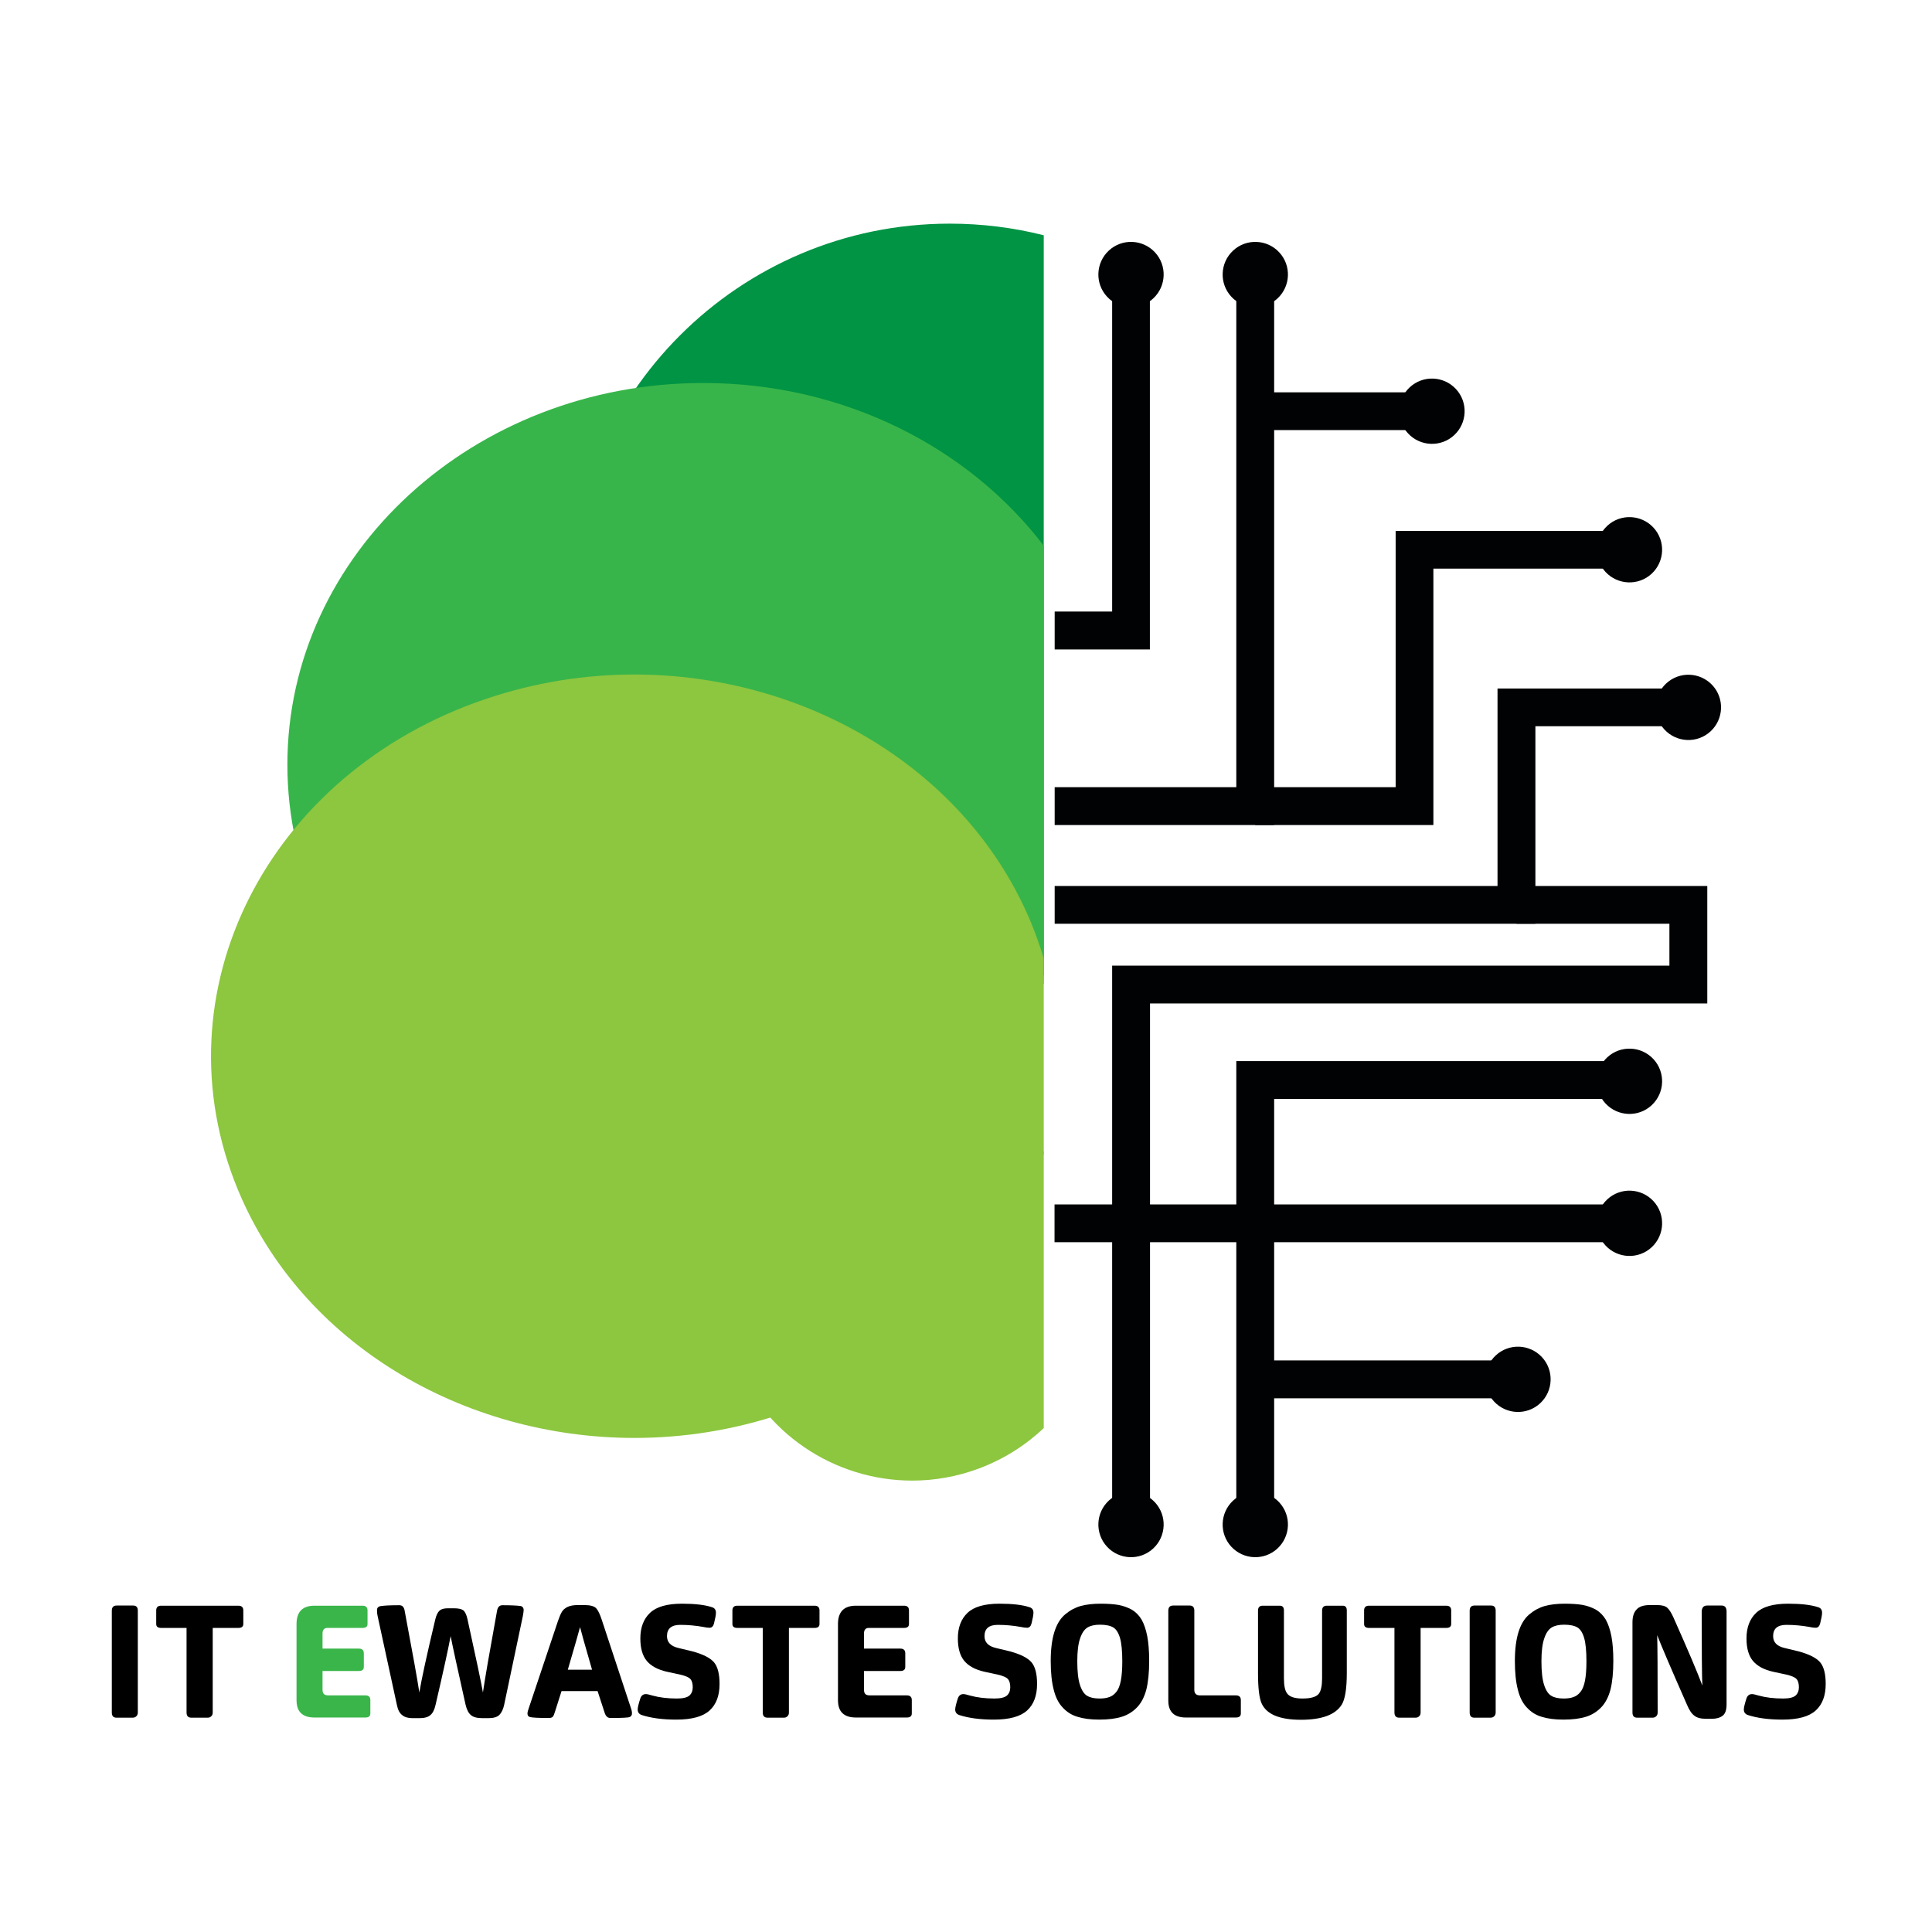
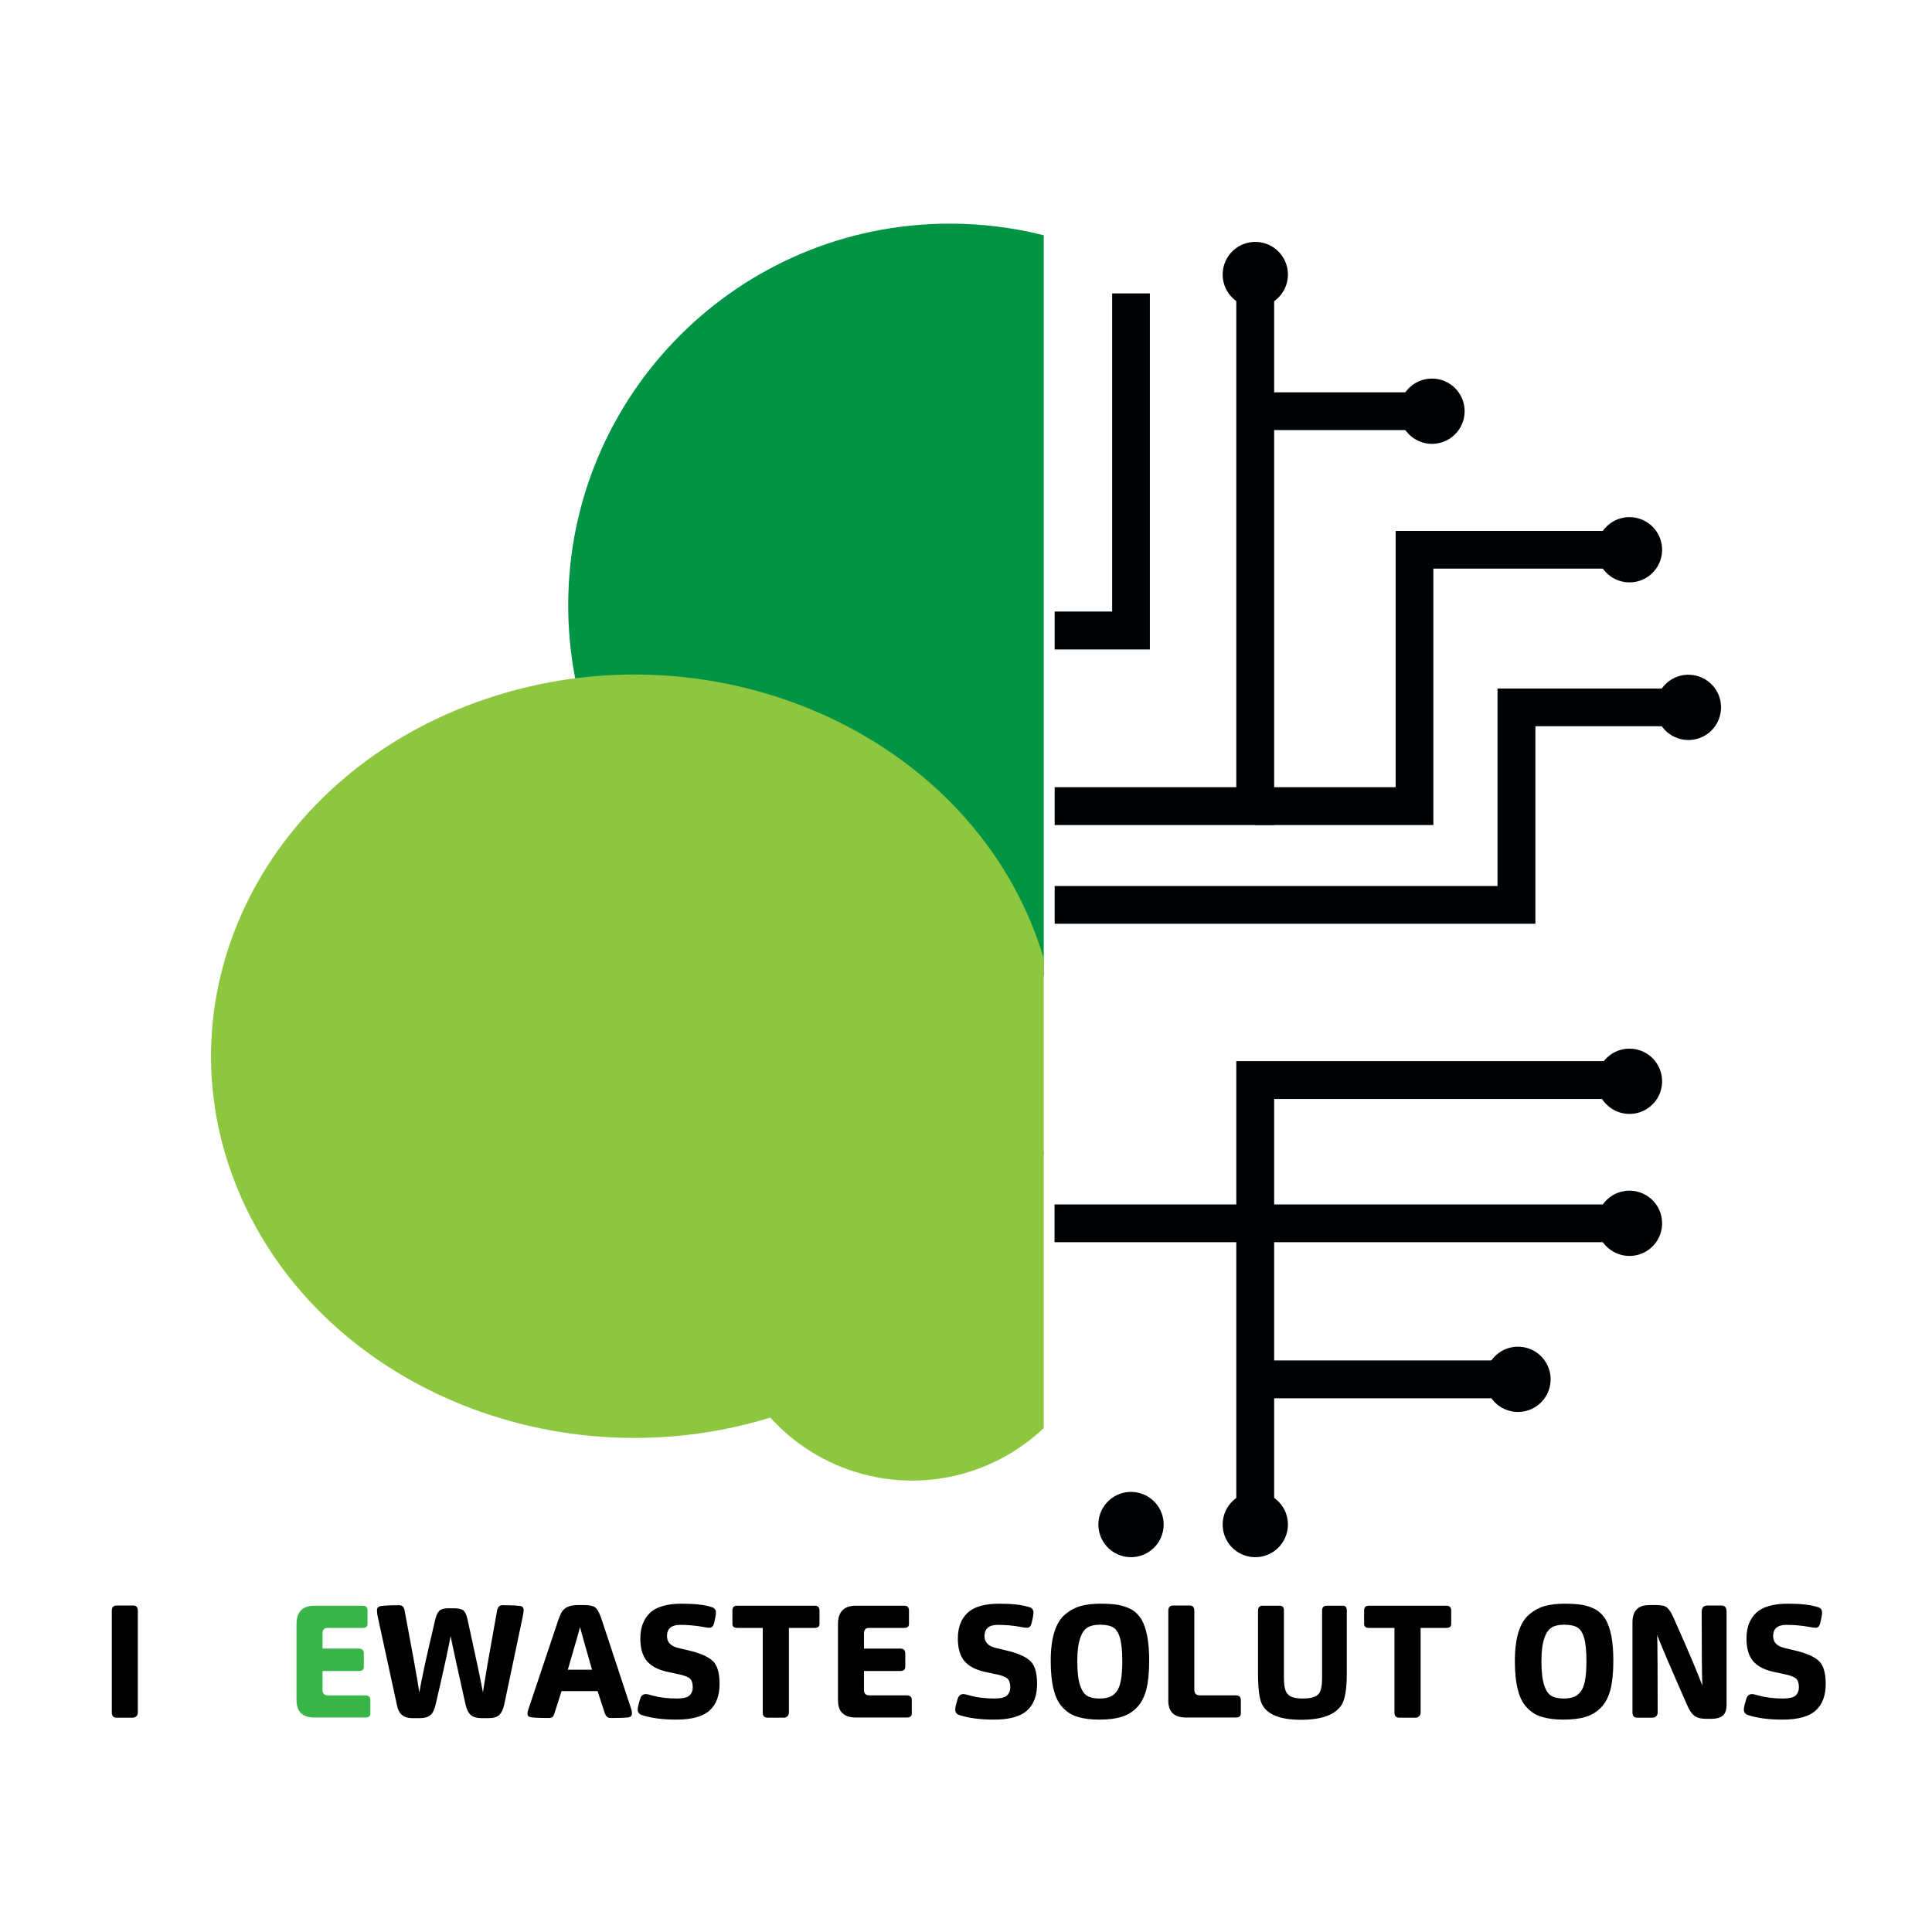
<svg xmlns="http://www.w3.org/2000/svg" width="500" zoomAndPan="magnify" viewBox="0 0 375 375" height="500" preserveAspectRatio="xMidYMid meet" version="1.0">
  <defs>
    <g />
    <clipPath id="8c6943a7b8">
      <path d="M 110 43 L 202.625 43 L 202.625 191.738 L 110 191.738 Z M 110 43 " clip-rule="nonzero" />
    </clipPath>
    <clipPath id="b2d43d56fa">
      <path d="M 184.34 43.41 C 143.445 43.41 110.289 76.566 110.289 117.488 C 110.289 158.41 143.445 191.539 184.34 191.539 C 190.629 191.539 196.738 190.762 202.59 189.289 L 202.59 45.664 C 196.738 44.188 190.629 43.41 184.34 43.41 Z M 184.34 43.41 " clip-rule="nonzero" />
    </clipPath>
    <clipPath id="8b846e4345">
-       <path d="M 55 74 L 202.625 74 L 202.625 222.883 L 55 222.883 Z M 55 74 " clip-rule="nonzero" />
-     </clipPath>
+       </clipPath>
    <clipPath id="582630fbad">
      <path d="M 136.484 74.34 C 91.914 74.34 55.781 107.496 55.781 148.418 C 55.781 189.34 91.914 222.469 136.484 222.469 C 163.816 222.469 187.992 209.992 202.59 190.891 L 202.59 105.918 C 187.992 86.816 163.816 74.34 136.484 74.34 Z M 136.484 74.34 " clip-rule="nonzero" />
    </clipPath>
    <clipPath id="ae1e795c05">
      <path d="M 40.242 130.57 L 202.625 130.57 L 202.625 279.605 L 40.242 279.605 Z M 40.242 130.57 " clip-rule="nonzero" />
    </clipPath>
    <clipPath id="aeee02d725">
      <path d="M 123.129 130.922 C 113.551 130.922 103.82 132.449 94.32 135.656 C 51.82 149.996 30.285 192.68 46.203 230.984 C 58.551 260.75 89.867 279.102 123.152 279.102 C 132.73 279.102 142.461 277.574 151.961 274.363 C 177.871 265.641 195.988 246.359 202.59 223.973 L 202.59 186.051 C 201.891 183.695 201.062 181.367 200.105 179.039 C 187.73 149.297 156.414 130.922 123.129 130.922 Z M 123.129 130.922 " clip-rule="nonzero" />
    </clipPath>
    <clipPath id="b35e4292b1">
      <path d="M 139.23 213 L 202.625 213 L 202.625 287.391 L 139.23 287.391 Z M 139.23 213 " clip-rule="nonzero" />
    </clipPath>
    <clipPath id="031a9384db">
      <path d="M 177.043 213.309 C 172.719 213.309 168.344 214.059 164.047 215.664 C 144.895 222.832 135.188 244.184 142.359 263.34 C 147.922 278.223 162.055 287.383 177.043 287.383 C 181.363 287.383 185.738 286.633 190.035 285.027 C 194.848 283.219 199.07 280.523 202.59 277.188 L 202.59 223.504 C 195.73 216.98 186.566 213.309 177.043 213.309 Z M 177.043 213.309 " clip-rule="nonzero" />
    </clipPath>
    <clipPath id="58386c4425">
      <path d="M 215.867 56.949 L 223.191 56.949 L 223.191 118.703 L 215.867 118.703 Z M 204.711 118.703 L 223.191 118.703 L 223.191 126.055 L 204.711 126.055 Z M 204.711 118.703 " clip-rule="nonzero" />
    </clipPath>
    <clipPath id="de3871cd18">
      <path d="M 239.965 56.949 L 247.312 56.949 L 247.312 152.793 L 239.965 152.793 Z M 204.711 152.793 L 247.312 152.793 L 247.312 160.145 L 204.711 160.145 Z M 204.711 152.793 " clip-rule="nonzero" />
    </clipPath>
    <clipPath id="eaeed6189b">
      <path d="M 243.641 76.152 L 274.543 76.152 L 274.543 83.477 L 243.641 83.477 Z M 243.641 76.152 " clip-rule="nonzero" />
    </clipPath>
    <clipPath id="7135c19218">
      <path d="M 243 103 L 312.734 103 L 312.734 160.598 L 243 160.598 Z M 243 103 " clip-rule="nonzero" />
    </clipPath>
    <clipPath id="0a51d469a7">
      <path d="M 312.254 110.371 L 274.543 110.371 L 274.543 106.695 L 278.219 106.695 L 278.219 160.145 L 243.641 160.145 L 243.641 152.793 L 274.543 152.793 L 274.543 156.469 L 270.895 156.469 L 270.895 103.047 L 312.281 103.047 Z M 312.254 110.371 " clip-rule="nonzero" />
    </clipPath>
    <clipPath id="66ff03481b">
      <path d="M 290.668 133.641 L 324.004 133.641 L 324.004 140.965 L 290.668 140.965 Z M 290.668 140.965 L 298.02 140.965 L 298.02 171.973 L 290.668 171.973 Z M 204.711 171.973 L 298.02 171.973 L 298.02 179.297 L 204.711 179.297 Z M 204.711 171.973 " clip-rule="nonzero" />
    </clipPath>
    <clipPath id="fcfbbd7434">
-       <path d="M 294.344 171.973 L 331.383 171.973 L 331.383 179.297 L 294.344 179.297 Z M 324.031 179.297 L 331.383 179.297 L 331.383 187.426 L 324.031 187.426 Z M 215.867 187.426 L 331.383 187.426 L 331.383 194.773 L 215.867 194.773 Z M 215.867 194.773 L 223.219 194.773 L 223.219 293.078 L 215.867 293.078 Z M 215.867 194.773 " clip-rule="nonzero" />
-     </clipPath>
+       </clipPath>
    <clipPath id="f63e7e45fc">
      <path d="M 239.965 205.957 L 312.254 205.957 L 312.254 213.309 L 239.965 213.309 Z M 239.965 213.309 L 247.312 213.309 L 247.312 293.078 L 239.965 293.078 Z M 239.965 213.309 " clip-rule="nonzero" />
    </clipPath>
    <clipPath id="9fd06a6e8b">
      <path d="M 204.684 233.781 L 312.254 233.781 L 312.254 241.105 L 204.684 241.105 Z M 204.684 233.781 " clip-rule="nonzero" />
    </clipPath>
    <clipPath id="23b18270ac">
      <path d="M 243.641 264.062 L 290.617 264.062 L 290.617 271.414 L 243.641 271.414 Z M 243.641 264.062 " clip-rule="nonzero" />
    </clipPath>
    <clipPath id="674889de75">
-       <path d="M 213 46.039 L 225.98 46.039 L 225.98 60 L 213 60 Z M 213 46.039 " clip-rule="nonzero" />
-     </clipPath>
+       </clipPath>
    <clipPath id="cdf51f7c8c">
      <path d="M 223.84 57.93 C 221.277 60.312 217.266 60.156 214.883 57.594 C 212.5 55.031 212.656 51.02 215.219 48.641 C 217.781 46.258 221.793 46.414 224.176 48.977 C 226.555 51.539 226.402 55.551 223.84 57.93 " clip-rule="nonzero" />
    </clipPath>
    <clipPath id="97661bc592">
      <path d="M 237.102 46.039 L 250 46.039 L 250 60 L 237.102 60 Z M 237.102 46.039 " clip-rule="nonzero" />
    </clipPath>
    <clipPath id="06811f9ba4">
      <path d="M 247.961 57.93 C 245.398 60.312 241.387 60.156 239.004 57.594 C 236.625 55.031 236.781 51.02 239.344 48.641 C 241.906 46.258 245.918 46.414 248.297 48.977 C 250.68 51.539 250.523 55.551 247.961 57.93 " clip-rule="nonzero" />
    </clipPath>
    <clipPath id="2241b1042a">
      <path d="M 271.582 73 L 284.93 73 L 284.93 87 L 271.582 87 Z M 271.582 73 " clip-rule="nonzero" />
    </clipPath>
    <clipPath id="b9e35b728d">
      <path d="M 282.258 84.461 C 279.695 86.844 275.684 86.688 273.301 84.125 C 270.918 81.562 271.074 77.551 273.637 75.168 C 276.199 72.789 280.211 72.945 282.594 75.508 C 284.973 78.07 284.82 82.082 282.258 84.461 " clip-rule="nonzero" />
    </clipPath>
    <clipPath id="68a6f9b4d7">
      <path d="M 309.398 100 L 322.742 100 L 322.742 113.887 L 309.398 113.887 Z M 309.398 100 " clip-rule="nonzero" />
    </clipPath>
    <clipPath id="2cdf5b2f32">
      <path d="M 320.59 111.355 C 318.027 113.734 314.016 113.578 311.633 111.016 C 309.254 108.453 309.406 104.441 311.969 102.062 C 314.531 99.68 318.543 99.836 320.926 102.398 C 323.305 104.961 323.152 108.973 320.59 111.355 " clip-rule="nonzero" />
    </clipPath>
    <clipPath id="11d3afa4de">
      <path d="M 321 130.57 L 334.977 130.57 L 334.977 143.914 L 321 143.914 Z M 321 130.57 " clip-rule="nonzero" />
    </clipPath>
    <clipPath id="ac097a7b24">
      <path d="M 332.027 141.949 C 329.465 144.328 325.453 144.172 323.074 141.609 C 320.691 139.047 320.848 135.035 323.41 132.656 C 325.973 130.273 329.984 130.43 332.367 132.992 C 334.746 135.555 334.59 139.566 332.027 141.949 " clip-rule="nonzero" />
    </clipPath>
    <clipPath id="f18d03883f">
      <path d="M 309.398 231 L 322.742 231 L 322.742 244 L 309.398 244 Z M 309.398 231 " clip-rule="nonzero" />
    </clipPath>
    <clipPath id="aaee9a69e5">
      <path d="M 320.59 242.09 C 318.027 244.469 314.016 244.316 311.633 241.754 C 309.254 239.191 309.406 235.18 311.969 232.797 C 314.531 230.414 318.543 230.57 320.926 233.133 C 323.305 235.695 323.152 239.707 320.59 242.09 " clip-rule="nonzero" />
    </clipPath>
    <clipPath id="5a7f53ac16">
      <path d="M 309.398 203 L 322.742 203 L 322.742 217 L 309.398 217 Z M 309.398 203 " clip-rule="nonzero" />
    </clipPath>
    <clipPath id="da150744ff">
      <path d="M 320.59 214.523 C 318.027 216.906 314.016 216.75 311.633 214.188 C 309.254 211.625 309.406 207.613 311.969 205.23 C 314.531 202.852 318.543 203.004 320.926 205.566 C 323.305 208.129 323.152 212.141 320.59 214.523 " clip-rule="nonzero" />
    </clipPath>
    <clipPath id="c9a4f83fed">
      <path d="M 288.266 261 L 301 261 L 301 275 L 288.266 275 Z M 288.266 261 " clip-rule="nonzero" />
    </clipPath>
    <clipPath id="7e65543386">
      <path d="M 298.949 272.371 C 296.387 274.754 292.375 274.598 289.996 272.035 C 287.613 269.473 287.77 265.461 290.332 263.078 C 292.895 260.699 296.906 260.855 299.289 263.418 C 301.668 265.98 301.512 269.992 298.949 272.371 " clip-rule="nonzero" />
    </clipPath>
    <clipPath id="dd8633670a">
      <path d="M 237.102 289 L 250 289 L 250 302.961 L 237.102 302.961 Z M 237.102 289 " clip-rule="nonzero" />
    </clipPath>
    <clipPath id="05a0bd3f76">
      <path d="M 247.961 300.559 C 245.398 302.941 241.387 302.785 239.004 300.223 C 236.625 297.66 236.781 293.648 239.344 291.266 C 241.906 288.887 245.918 289.039 248.297 291.602 C 250.68 294.164 250.523 298.176 247.961 300.559 " clip-rule="nonzero" />
    </clipPath>
    <clipPath id="9e64fd3d2d">
      <path d="M 213 289 L 225.98 289 L 225.98 302.961 L 213 302.961 Z M 213 289 " clip-rule="nonzero" />
    </clipPath>
    <clipPath id="141537b14a">
      <path d="M 223.84 300.559 C 221.277 302.941 217.266 302.785 214.883 300.223 C 212.5 297.66 212.656 293.648 215.219 291.266 C 217.781 288.887 221.793 289.039 224.176 291.602 C 226.555 294.164 226.402 298.176 223.84 300.559 " clip-rule="nonzero" />
    </clipPath>
  </defs>
  <g clip-path="url(#8c6943a7b8)">
    <g clip-path="url(#b2d43d56fa)">
      <path fill="#009444" d="M 28.008 30.469 L 347.211 30.469 L 347.211 315.195 L 28.008 315.195 Z M 28.008 30.469 " fill-opacity="1" fill-rule="nonzero" />
    </g>
  </g>
  <g clip-path="url(#8b846e4345)">
    <g clip-path="url(#582630fbad)">
      <path fill="#38b54a" d="M 28.008 30.469 L 347.211 30.469 L 347.211 315.195 L 28.008 315.195 Z M 28.008 30.469 " fill-opacity="1" fill-rule="nonzero" />
    </g>
  </g>
  <g clip-path="url(#ae1e795c05)">
    <g clip-path="url(#aeee02d725)">
      <path fill="#8dc63f" d="M 28.008 30.469 L 347.211 30.469 L 347.211 315.195 L 28.008 315.195 Z M 28.008 30.469 " fill-opacity="1" fill-rule="nonzero" />
    </g>
  </g>
  <g clip-path="url(#b35e4292b1)">
    <g clip-path="url(#031a9384db)">
      <path fill="#8dc63f" d="M 28.008 30.469 L 347.211 30.469 L 347.211 315.195 L 28.008 315.195 Z M 28.008 30.469 " fill-opacity="1" fill-rule="nonzero" />
    </g>
  </g>
  <g clip-path="url(#58386c4425)">
    <path fill="#010203" d="M 28.008 30.469 L 347.211 30.469 L 347.211 315.195 L 28.008 315.195 Z M 28.008 30.469 " fill-opacity="1" fill-rule="nonzero" />
  </g>
  <g clip-path="url(#de3871cd18)">
    <path fill="#010203" d="M 28.008 30.469 L 347.211 30.469 L 347.211 315.195 L 28.008 315.195 Z M 28.008 30.469 " fill-opacity="1" fill-rule="nonzero" />
  </g>
  <g clip-path="url(#eaeed6189b)">
    <path fill="#010203" d="M 28.008 30.469 L 347.211 30.469 L 347.211 315.195 L 28.008 315.195 Z M 28.008 30.469 " fill-opacity="1" fill-rule="nonzero" />
  </g>
  <g clip-path="url(#7135c19218)">
    <g clip-path="url(#0a51d469a7)">
      <path fill="#010203" d="M 28.008 30.469 L 347.211 30.469 L 347.211 315.195 L 28.008 315.195 Z M 28.008 30.469 " fill-opacity="1" fill-rule="nonzero" />
    </g>
  </g>
  <g clip-path="url(#66ff03481b)">
    <path fill="#010203" d="M 28.008 30.469 L 347.211 30.469 L 347.211 315.195 L 28.008 315.195 Z M 28.008 30.469 " fill-opacity="1" fill-rule="nonzero" />
  </g>
  <g clip-path="url(#fcfbbd7434)">
    <path fill="#010203" d="M 28.008 30.469 L 347.211 30.469 L 347.211 315.195 L 28.008 315.195 Z M 28.008 30.469 " fill-opacity="1" fill-rule="nonzero" />
  </g>
  <g clip-path="url(#f63e7e45fc)">
    <path fill="#010203" d="M 28.008 30.469 L 347.211 30.469 L 347.211 315.195 L 28.008 315.195 Z M 28.008 30.469 " fill-opacity="1" fill-rule="nonzero" />
  </g>
  <g clip-path="url(#9fd06a6e8b)">
    <path fill="#010203" d="M 28.008 30.469 L 347.211 30.469 L 347.211 315.195 L 28.008 315.195 Z M 28.008 30.469 " fill-opacity="1" fill-rule="nonzero" />
  </g>
  <g clip-path="url(#23b18270ac)">
    <path fill="#010203" d="M 28.008 30.469 L 347.211 30.469 L 347.211 315.195 L 28.008 315.195 Z M 28.008 30.469 " fill-opacity="1" fill-rule="nonzero" />
  </g>
  <g clip-path="url(#674889de75)">
    <g clip-path="url(#cdf51f7c8c)">
      <path fill="#010203" d="M 28.008 30.469 L 347.211 30.469 L 347.211 315.195 L 28.008 315.195 Z M 28.008 30.469 " fill-opacity="1" fill-rule="nonzero" />
    </g>
  </g>
  <g clip-path="url(#97661bc592)">
    <g clip-path="url(#06811f9ba4)">
      <path fill="#010203" d="M 28.008 30.469 L 347.211 30.469 L 347.211 315.195 L 28.008 315.195 Z M 28.008 30.469 " fill-opacity="1" fill-rule="nonzero" />
    </g>
  </g>
  <g clip-path="url(#2241b1042a)">
    <g clip-path="url(#b9e35b728d)">
      <path fill="#010203" d="M 28.008 30.469 L 347.211 30.469 L 347.211 315.195 L 28.008 315.195 Z M 28.008 30.469 " fill-opacity="1" fill-rule="nonzero" />
    </g>
  </g>
  <g clip-path="url(#68a6f9b4d7)">
    <g clip-path="url(#2cdf5b2f32)">
      <path fill="#010203" d="M 28.008 30.469 L 347.211 30.469 L 347.211 315.195 L 28.008 315.195 Z M 28.008 30.469 " fill-opacity="1" fill-rule="nonzero" />
    </g>
  </g>
  <g clip-path="url(#11d3afa4de)">
    <g clip-path="url(#ac097a7b24)">
      <path fill="#010203" d="M 28.008 30.469 L 347.211 30.469 L 347.211 315.195 L 28.008 315.195 Z M 28.008 30.469 " fill-opacity="1" fill-rule="nonzero" />
    </g>
  </g>
  <g clip-path="url(#f18d03883f)">
    <g clip-path="url(#aaee9a69e5)">
      <path fill="#010203" d="M 28.008 30.469 L 347.211 30.469 L 347.211 315.195 L 28.008 315.195 Z M 28.008 30.469 " fill-opacity="1" fill-rule="nonzero" />
    </g>
  </g>
  <g clip-path="url(#5a7f53ac16)">
    <g clip-path="url(#da150744ff)">
      <path fill="#010203" d="M 28.008 30.469 L 347.211 30.469 L 347.211 315.195 L 28.008 315.195 Z M 28.008 30.469 " fill-opacity="1" fill-rule="nonzero" />
    </g>
  </g>
  <g clip-path="url(#c9a4f83fed)">
    <g clip-path="url(#7e65543386)">
      <path fill="#010203" d="M 28.008 30.469 L 347.211 30.469 L 347.211 315.195 L 28.008 315.195 Z M 28.008 30.469 " fill-opacity="1" fill-rule="nonzero" />
    </g>
  </g>
  <g clip-path="url(#dd8633670a)">
    <g clip-path="url(#05a0bd3f76)">
      <path fill="#010203" d="M 28.008 30.469 L 347.211 30.469 L 347.211 315.195 L 28.008 315.195 Z M 28.008 30.469 " fill-opacity="1" fill-rule="nonzero" />
    </g>
  </g>
  <g clip-path="url(#9e64fd3d2d)">
    <g clip-path="url(#141537b14a)">
      <path fill="#010203" d="M 28.008 30.469 L 347.211 30.469 L 347.211 315.195 L 28.008 315.195 Z M 28.008 30.469 " fill-opacity="1" fill-rule="nonzero" />
    </g>
  </g>
  <g fill="#000000" fill-opacity="1">
    <g transform="translate(19.312, 333.369)">
      <g>
        <path d="M 7.438 -0.984 C 7.438 -0.672 7.344 -0.426 7.156 -0.25 C 6.977 -0.062 6.742 0.031 6.453 0.031 L 3.281 0.031 C 2.688 0.031 2.391 -0.305 2.391 -0.984 L 2.391 -20.719 C 2.391 -21.395 2.695 -21.734 3.312 -21.734 L 6.547 -21.734 C 7.141 -21.734 7.438 -21.406 7.438 -20.75 Z M 7.438 -0.984 " />
      </g>
    </g>
  </g>
  <g fill="#000000" fill-opacity="1">
    <g transform="translate(29.148, 333.369)">
      <g>
-         <path d="M 12.141 -0.984 C 12.141 -0.648 12.047 -0.406 11.859 -0.25 C 11.68 -0.062 11.457 0.031 11.188 0.031 L 7.984 0.031 C 7.367 0.031 7.062 -0.305 7.062 -0.984 L 7.062 -17.391 L 2.125 -17.391 C 1.488 -17.391 1.172 -17.645 1.172 -18.156 L 1.172 -20.781 C 1.172 -21.395 1.488 -21.703 2.125 -21.703 L 17.125 -21.703 C 17.758 -21.703 18.078 -21.395 18.078 -20.781 L 18.078 -18.156 C 18.078 -17.645 17.758 -17.391 17.125 -17.391 L 12.141 -17.391 Z M 12.141 -0.984 " />
-       </g>
+         </g>
    </g>
  </g>
  <g fill="#000000" fill-opacity="1">
    <g transform="translate(48.42, 333.369)">
      <g />
    </g>
  </g>
  <g fill="#3ab54a" fill-opacity="1">
    <g transform="translate(55.165, 333.369)">
      <g>
        <path d="M 15.766 0 L 5.875 0 C 4.727 0 3.863 -0.273 3.281 -0.828 C 2.688 -1.359 2.391 -2.227 2.391 -3.438 L 2.391 -18.141 C 2.391 -20.516 3.551 -21.703 5.875 -21.703 L 15.219 -21.703 C 15.852 -21.703 16.172 -21.395 16.172 -20.781 L 16.172 -18.156 C 16.172 -17.645 15.852 -17.391 15.219 -17.391 L 8.391 -17.391 C 7.754 -17.391 7.438 -17.023 7.438 -16.297 L 7.438 -13.375 L 14.5 -13.375 C 15.133 -13.375 15.453 -13.066 15.453 -12.453 L 15.453 -9.828 C 15.453 -9.297 15.133 -9.031 14.5 -9.031 L 7.438 -9.031 L 7.438 -5.438 C 7.438 -5.031 7.52 -4.742 7.688 -4.578 C 7.844 -4.391 8.141 -4.297 8.578 -4.297 L 15.766 -4.297 C 16.398 -4.297 16.719 -3.988 16.719 -3.375 L 16.719 -0.797 C 16.719 -0.266 16.398 0 15.766 0 Z M 15.766 0 " />
      </g>
    </g>
  </g>
  <g fill="#000000" fill-opacity="1">
    <g transform="translate(72.627, 333.369)">
      <g>
        <path d="M 14.844 -15.797 C 14.352 -13.191 13.379 -8.754 11.922 -2.484 C 11.703 -1.504 11.363 -0.832 10.906 -0.469 C 10.457 -0.07 9.754 0.125 8.797 0.125 L 7.438 0.125 C 6.57 0.125 5.906 -0.07 5.438 -0.469 C 4.945 -0.832 4.609 -1.473 4.422 -2.391 L 0.672 -19.672 C 0.586 -20.016 0.547 -20.406 0.547 -20.844 C 0.547 -21.312 0.816 -21.578 1.359 -21.641 C 2.066 -21.742 3.242 -21.797 4.891 -21.797 C 5.441 -21.797 5.781 -21.457 5.906 -20.781 C 7.457 -12.562 8.41 -7.254 8.766 -4.859 C 9.191 -7.441 10.223 -12.164 11.859 -19.031 C 12.047 -19.82 12.312 -20.383 12.656 -20.719 C 12.988 -21.039 13.547 -21.203 14.328 -21.203 L 15.453 -21.203 C 16.316 -21.203 16.93 -21.07 17.297 -20.812 C 17.648 -20.52 17.922 -19.945 18.109 -19.094 C 19.828 -11.281 20.828 -6.535 21.109 -4.859 C 21.484 -7.441 22.395 -12.719 23.844 -20.688 C 23.969 -21.426 24.316 -21.797 24.891 -21.797 C 26.492 -21.797 27.68 -21.742 28.453 -21.641 C 28.598 -21.617 28.734 -21.535 28.859 -21.391 C 28.961 -21.223 29.016 -21.07 29.016 -20.938 C 29.016 -20.664 28.961 -20.254 28.859 -19.703 L 25.234 -2.484 C 25.047 -1.609 24.738 -0.953 24.312 -0.516 C 23.883 -0.086 23.164 0.125 22.156 0.125 L 21.047 0.125 C 19.984 0.125 19.227 -0.07 18.781 -0.469 C 18.312 -0.852 17.961 -1.535 17.734 -2.516 C 16.148 -9.586 15.188 -14.016 14.844 -15.797 Z M 14.844 -15.797 " />
      </g>
    </g>
  </g>
  <g fill="#000000" fill-opacity="1">
    <g transform="translate(102.196, 333.369)">
      <g>
        <path d="M 6.797 -5.125 L 5.5 -1.047 C 5.375 -0.617 5.242 -0.32 5.109 -0.156 C 4.941 0.008 4.691 0.094 4.359 0.094 C 2.359 0.094 1.129 0.031 0.672 -0.094 C 0.348 -0.176 0.188 -0.398 0.188 -0.766 C 0.188 -1.016 0.27 -1.363 0.438 -1.812 L 6.109 -18.75 C 6.379 -19.531 6.629 -20.113 6.859 -20.5 C 7.055 -20.863 7.41 -21.18 7.922 -21.453 C 8.441 -21.703 9.129 -21.828 9.984 -21.828 L 11.188 -21.828 C 12.332 -21.828 13.102 -21.629 13.5 -21.234 C 13.883 -20.828 14.258 -20.051 14.625 -18.906 L 20.25 -1.875 C 20.395 -1.488 20.469 -1.129 20.469 -0.797 C 20.469 -0.453 20.316 -0.219 20.016 -0.094 C 19.742 0.031 18.52 0.094 16.344 0.094 C 16 0.094 15.742 0 15.578 -0.188 C 15.398 -0.352 15.25 -0.641 15.125 -1.047 L 13.797 -5.125 Z M 8.016 -9.281 L 12.719 -9.281 C 11.352 -14.008 10.578 -16.766 10.391 -17.547 C 10.141 -16.586 9.348 -13.832 8.016 -9.281 Z M 8.016 -9.281 " />
      </g>
    </g>
  </g>
  <g fill="#000000" fill-opacity="1">
    <g transform="translate(122.821, 333.369)">
      <g>
        <path d="M 11.562 -12.844 C 13.625 -12.289 15.023 -11.582 15.766 -10.719 C 16.484 -9.863 16.844 -8.461 16.844 -6.516 C 16.844 -4.266 16.207 -2.555 14.938 -1.391 C 13.645 -0.191 11.484 0.406 8.453 0.406 C 5.805 0.406 3.582 0.113 1.781 -0.469 C 1.227 -0.645 0.953 -1.008 0.953 -1.562 C 0.953 -1.914 1.113 -2.602 1.438 -3.625 C 1.625 -4.238 1.992 -4.547 2.547 -4.547 C 2.773 -4.547 3.195 -4.453 3.812 -4.266 C 5.207 -3.879 6.797 -3.688 8.578 -3.688 C 9.742 -3.688 10.551 -3.879 11 -4.266 C 11.426 -4.66 11.641 -5.195 11.641 -5.875 C 11.641 -6.594 11.488 -7.125 11.188 -7.469 C 10.863 -7.812 10.207 -8.098 9.219 -8.328 L 6.672 -8.875 C 4.891 -9.27 3.578 -9.969 2.734 -10.969 C 1.891 -11.977 1.469 -13.438 1.469 -15.344 C 1.469 -17.469 2.094 -19.125 3.344 -20.312 C 4.594 -21.5 6.664 -22.094 9.562 -22.094 C 12.062 -22.094 13.988 -21.867 15.344 -21.422 C 15.875 -21.273 16.141 -20.914 16.141 -20.344 C 16.141 -19.938 16.016 -19.238 15.766 -18.25 C 15.617 -17.695 15.332 -17.422 14.906 -17.422 C 14.562 -17.422 14.16 -17.473 13.703 -17.578 C 12.211 -17.848 10.719 -17.984 9.219 -17.984 C 7.5 -17.984 6.641 -17.254 6.641 -15.797 C 6.641 -14.609 7.375 -13.844 8.844 -13.5 Z M 11.562 -12.844 " />
      </g>
    </g>
  </g>
  <g fill="#000000" fill-opacity="1">
    <g transform="translate(140.987, 333.369)">
      <g>
        <path d="M 12.141 -0.984 C 12.141 -0.648 12.047 -0.406 11.859 -0.25 C 11.68 -0.062 11.457 0.031 11.188 0.031 L 7.984 0.031 C 7.367 0.031 7.062 -0.305 7.062 -0.984 L 7.062 -17.391 L 2.125 -17.391 C 1.488 -17.391 1.172 -17.645 1.172 -18.156 L 1.172 -20.781 C 1.172 -21.395 1.488 -21.703 2.125 -21.703 L 17.125 -21.703 C 17.758 -21.703 18.078 -21.395 18.078 -20.781 L 18.078 -18.156 C 18.078 -17.645 17.758 -17.391 17.125 -17.391 L 12.141 -17.391 Z M 12.141 -0.984 " />
      </g>
    </g>
  </g>
  <g fill="#000000" fill-opacity="1">
    <g transform="translate(160.26, 333.369)">
      <g>
        <path d="M 15.766 0 L 5.875 0 C 4.727 0 3.863 -0.273 3.281 -0.828 C 2.688 -1.359 2.391 -2.227 2.391 -3.438 L 2.391 -18.141 C 2.391 -20.516 3.551 -21.703 5.875 -21.703 L 15.219 -21.703 C 15.852 -21.703 16.172 -21.395 16.172 -20.781 L 16.172 -18.156 C 16.172 -17.645 15.852 -17.391 15.219 -17.391 L 8.391 -17.391 C 7.754 -17.391 7.438 -17.023 7.438 -16.297 L 7.438 -13.375 L 14.5 -13.375 C 15.133 -13.375 15.453 -13.066 15.453 -12.453 L 15.453 -9.828 C 15.453 -9.297 15.133 -9.031 14.5 -9.031 L 7.438 -9.031 L 7.438 -5.438 C 7.438 -5.031 7.52 -4.742 7.688 -4.578 C 7.844 -4.391 8.141 -4.297 8.578 -4.297 L 15.766 -4.297 C 16.398 -4.297 16.719 -3.988 16.719 -3.375 L 16.719 -0.797 C 16.719 -0.266 16.398 0 15.766 0 Z M 15.766 0 " />
      </g>
    </g>
  </g>
  <g fill="#000000" fill-opacity="1">
    <g transform="translate(177.718, 333.369)">
      <g />
    </g>
  </g>
  <g fill="#000000" fill-opacity="1">
    <g transform="translate(184.45, 333.369)">
      <g>
        <path d="M 11.562 -12.844 C 13.625 -12.289 15.023 -11.582 15.766 -10.719 C 16.484 -9.863 16.844 -8.461 16.844 -6.516 C 16.844 -4.266 16.207 -2.555 14.938 -1.391 C 13.645 -0.191 11.484 0.406 8.453 0.406 C 5.805 0.406 3.582 0.113 1.781 -0.469 C 1.227 -0.645 0.953 -1.008 0.953 -1.562 C 0.953 -1.914 1.113 -2.602 1.438 -3.625 C 1.625 -4.238 1.992 -4.547 2.547 -4.547 C 2.773 -4.547 3.195 -4.453 3.812 -4.266 C 5.207 -3.879 6.797 -3.688 8.578 -3.688 C 9.742 -3.688 10.551 -3.879 11 -4.266 C 11.426 -4.66 11.641 -5.195 11.641 -5.875 C 11.641 -6.594 11.488 -7.125 11.188 -7.469 C 10.863 -7.812 10.207 -8.098 9.219 -8.328 L 6.672 -8.875 C 4.891 -9.27 3.578 -9.969 2.734 -10.969 C 1.891 -11.977 1.469 -13.438 1.469 -15.344 C 1.469 -17.469 2.094 -19.125 3.344 -20.312 C 4.594 -21.5 6.664 -22.094 9.562 -22.094 C 12.062 -22.094 13.988 -21.867 15.344 -21.422 C 15.875 -21.273 16.141 -20.914 16.141 -20.344 C 16.141 -19.938 16.016 -19.238 15.766 -18.25 C 15.617 -17.695 15.332 -17.422 14.906 -17.422 C 14.562 -17.422 14.16 -17.473 13.703 -17.578 C 12.211 -17.848 10.719 -17.984 9.219 -17.984 C 7.5 -17.984 6.641 -17.254 6.641 -15.797 C 6.641 -14.609 7.375 -13.844 8.844 -13.5 Z M 11.562 -12.844 " />
      </g>
    </g>
  </g>
  <g fill="#000000" fill-opacity="1">
    <g transform="translate(202.616, 333.369)">
      <g>
        <path d="M 20.438 -11 C 20.438 -8.77 20.254 -6.914 19.891 -5.438 C 19.492 -3.945 18.879 -2.781 18.047 -1.938 C 17.203 -1.07 16.207 -0.469 15.062 -0.125 C 13.914 0.227 12.477 0.406 10.75 0.406 C 9.094 0.406 7.703 0.227 6.578 -0.125 C 5.453 -0.445 4.488 -1.039 3.688 -1.906 C 2.863 -2.75 2.27 -3.914 1.906 -5.406 C 1.52 -6.883 1.328 -8.738 1.328 -10.969 C 1.328 -13.207 1.562 -15.082 2.031 -16.594 C 2.5 -18.094 3.195 -19.234 4.125 -20.016 C 5.039 -20.785 6.039 -21.328 7.125 -21.641 C 8.219 -21.941 9.508 -22.094 11 -22.094 C 12.352 -22.094 13.5 -22.016 14.438 -21.859 C 15.363 -21.691 16.238 -21.383 17.062 -20.938 C 17.852 -20.457 18.488 -19.812 18.969 -19 C 19.438 -18.176 19.801 -17.109 20.062 -15.797 C 20.312 -14.484 20.438 -12.883 20.438 -11 Z M 15.219 -10.906 C 15.219 -12.895 15.07 -14.398 14.781 -15.422 C 14.477 -16.453 14.039 -17.141 13.469 -17.484 C 12.875 -17.836 12.008 -18.016 10.875 -18.016 C 9.875 -18.016 9.078 -17.836 8.484 -17.484 C 7.867 -17.117 7.383 -16.41 7.031 -15.359 C 6.664 -14.297 6.484 -12.82 6.484 -10.938 C 6.484 -8.926 6.656 -7.391 7 -6.328 C 7.352 -5.242 7.828 -4.535 8.422 -4.203 C 8.992 -3.859 9.789 -3.688 10.812 -3.688 C 11.57 -3.688 12.195 -3.781 12.688 -3.969 C 13.188 -4.125 13.641 -4.453 14.047 -4.953 C 14.453 -5.441 14.75 -6.176 14.938 -7.156 C 15.125 -8.145 15.219 -9.395 15.219 -10.906 Z M 15.219 -10.906 " />
      </g>
    </g>
  </g>
  <g fill="#000000" fill-opacity="1">
    <g transform="translate(224.378, 333.369)">
      <g>
        <path d="M 15.516 0 L 5.812 0 C 3.531 0 2.391 -1.094 2.391 -3.281 L 2.391 -20.719 C 2.391 -21.395 2.695 -21.734 3.312 -21.734 L 6.547 -21.734 C 7.141 -21.734 7.438 -21.406 7.438 -20.75 L 7.438 -5.375 C 7.438 -4.656 7.805 -4.297 8.547 -4.297 L 15.516 -4.297 C 16.148 -4.297 16.469 -3.988 16.469 -3.375 L 16.469 -0.797 C 16.469 -0.266 16.148 0 15.516 0 Z M 15.516 0 " />
      </g>
    </g>
  </g>
  <g fill="#000000" fill-opacity="1">
    <g transform="translate(241.991, 333.369)">
      <g>
        <path d="M 19.422 -20.781 L 19.422 -8.672 C 19.422 -5.66 19.102 -3.617 18.469 -2.547 C 17.258 -0.555 14.609 0.438 10.516 0.438 C 6.391 0.438 3.848 -0.617 2.891 -2.734 C 2.422 -3.773 2.188 -5.734 2.188 -8.609 L 2.188 -20.75 C 2.188 -21.383 2.492 -21.703 3.109 -21.703 L 6.422 -21.703 C 6.953 -21.703 7.219 -21.395 7.219 -20.781 L 7.219 -7.625 C 7.219 -6.188 7.426 -5.203 7.844 -4.672 C 8.312 -4.016 9.301 -3.688 10.812 -3.688 C 12.438 -3.688 13.492 -3.992 13.984 -4.609 C 14.41 -5.16 14.625 -6.156 14.625 -7.594 L 14.625 -20.75 C 14.625 -21.383 14.93 -21.703 15.547 -21.703 L 18.625 -21.703 C 19.156 -21.703 19.422 -21.395 19.422 -20.781 Z M 19.422 -20.781 " />
      </g>
    </g>
  </g>
  <g fill="#000000" fill-opacity="1">
    <g transform="translate(263.599, 333.369)">
      <g>
        <path d="M 12.141 -0.984 C 12.141 -0.648 12.047 -0.406 11.859 -0.25 C 11.68 -0.062 11.457 0.031 11.188 0.031 L 7.984 0.031 C 7.367 0.031 7.062 -0.305 7.062 -0.984 L 7.062 -17.391 L 2.125 -17.391 C 1.488 -17.391 1.172 -17.645 1.172 -18.156 L 1.172 -20.781 C 1.172 -21.395 1.488 -21.703 2.125 -21.703 L 17.125 -21.703 C 17.758 -21.703 18.078 -21.395 18.078 -20.781 L 18.078 -18.156 C 18.078 -17.645 17.758 -17.391 17.125 -17.391 L 12.141 -17.391 Z M 12.141 -0.984 " />
      </g>
    </g>
  </g>
  <g fill="#000000" fill-opacity="1">
    <g transform="translate(282.872, 333.369)">
      <g>
-         <path d="M 7.438 -0.984 C 7.438 -0.672 7.344 -0.426 7.156 -0.25 C 6.977 -0.062 6.742 0.031 6.453 0.031 L 3.281 0.031 C 2.688 0.031 2.391 -0.305 2.391 -0.984 L 2.391 -20.719 C 2.391 -21.395 2.695 -21.734 3.312 -21.734 L 6.547 -21.734 C 7.141 -21.734 7.438 -21.406 7.438 -20.75 Z M 7.438 -0.984 " />
-       </g>
+         </g>
    </g>
  </g>
  <g fill="#000000" fill-opacity="1">
    <g transform="translate(292.708, 333.369)">
      <g>
        <path d="M 20.438 -11 C 20.438 -8.77 20.254 -6.914 19.891 -5.438 C 19.492 -3.945 18.879 -2.781 18.047 -1.938 C 17.203 -1.07 16.207 -0.469 15.062 -0.125 C 13.914 0.227 12.477 0.406 10.75 0.406 C 9.094 0.406 7.703 0.227 6.578 -0.125 C 5.453 -0.445 4.488 -1.039 3.688 -1.906 C 2.863 -2.75 2.27 -3.914 1.906 -5.406 C 1.52 -6.883 1.328 -8.738 1.328 -10.969 C 1.328 -13.207 1.562 -15.082 2.031 -16.594 C 2.5 -18.094 3.195 -19.234 4.125 -20.016 C 5.039 -20.785 6.039 -21.328 7.125 -21.641 C 8.219 -21.941 9.508 -22.094 11 -22.094 C 12.352 -22.094 13.5 -22.016 14.438 -21.859 C 15.363 -21.691 16.238 -21.383 17.062 -20.938 C 17.852 -20.457 18.488 -19.812 18.969 -19 C 19.438 -18.176 19.801 -17.109 20.062 -15.797 C 20.312 -14.484 20.438 -12.883 20.438 -11 Z M 15.219 -10.906 C 15.219 -12.895 15.07 -14.398 14.781 -15.422 C 14.477 -16.453 14.039 -17.141 13.469 -17.484 C 12.875 -17.836 12.008 -18.016 10.875 -18.016 C 9.875 -18.016 9.078 -17.836 8.484 -17.484 C 7.867 -17.117 7.383 -16.41 7.031 -15.359 C 6.664 -14.297 6.484 -12.82 6.484 -10.938 C 6.484 -8.926 6.656 -7.391 7 -6.328 C 7.352 -5.242 7.828 -4.535 8.422 -4.203 C 8.992 -3.859 9.789 -3.688 10.812 -3.688 C 11.57 -3.688 12.195 -3.781 12.688 -3.969 C 13.188 -4.125 13.641 -4.453 14.047 -4.953 C 14.453 -5.441 14.75 -6.176 14.938 -7.156 C 15.125 -8.145 15.219 -9.395 15.219 -10.906 Z M 15.219 -10.906 " />
      </g>
    </g>
  </g>
  <g fill="#000000" fill-opacity="1">
    <g transform="translate(314.47, 333.369)">
      <g>
        <path d="M 7.281 -0.984 C 7.281 -0.672 7.188 -0.426 7 -0.25 C 6.82 -0.062 6.586 0.031 6.297 0.031 L 3.281 0.031 C 2.688 0.031 2.391 -0.305 2.391 -0.984 L 2.391 -18.469 C 2.391 -19.594 2.66 -20.43 3.203 -20.984 C 3.711 -21.547 4.57 -21.828 5.781 -21.828 L 7.156 -21.828 C 8.102 -21.828 8.77 -21.648 9.156 -21.297 C 9.551 -20.93 9.941 -20.316 10.328 -19.453 C 13.191 -13.035 15.066 -8.617 15.953 -6.203 C 15.867 -8.172 15.828 -12.926 15.828 -20.469 C 15.828 -21.312 16.176 -21.734 16.875 -21.734 L 19.703 -21.734 C 20.336 -21.734 20.656 -21.344 20.656 -20.562 L 20.656 -2.547 C 20.656 -1.461 20.398 -0.727 19.891 -0.344 C 19.367 0.051 18.672 0.25 17.797 0.25 L 16.688 0.25 C 15.664 0.25 14.91 0.051 14.422 -0.344 C 13.898 -0.707 13.414 -1.422 12.969 -2.484 C 10 -9.223 8.07 -13.723 7.188 -15.984 C 7.25 -14.098 7.281 -9.098 7.281 -0.984 Z M 7.281 -0.984 " />
      </g>
    </g>
  </g>
  <g fill="#000000" fill-opacity="1">
    <g transform="translate(337.523, 333.369)">
      <g>
        <path d="M 11.562 -12.844 C 13.625 -12.289 15.023 -11.582 15.766 -10.719 C 16.484 -9.863 16.844 -8.461 16.844 -6.516 C 16.844 -4.266 16.207 -2.555 14.938 -1.391 C 13.645 -0.191 11.484 0.406 8.453 0.406 C 5.805 0.406 3.582 0.113 1.781 -0.469 C 1.227 -0.645 0.953 -1.008 0.953 -1.562 C 0.953 -1.914 1.113 -2.602 1.438 -3.625 C 1.625 -4.238 1.992 -4.547 2.547 -4.547 C 2.773 -4.547 3.195 -4.453 3.812 -4.266 C 5.207 -3.879 6.797 -3.688 8.578 -3.688 C 9.742 -3.688 10.551 -3.879 11 -4.266 C 11.426 -4.66 11.641 -5.195 11.641 -5.875 C 11.641 -6.594 11.488 -7.125 11.188 -7.469 C 10.863 -7.812 10.207 -8.098 9.219 -8.328 L 6.672 -8.875 C 4.891 -9.27 3.578 -9.969 2.734 -10.969 C 1.891 -11.977 1.469 -13.438 1.469 -15.344 C 1.469 -17.469 2.094 -19.125 3.344 -20.312 C 4.594 -21.5 6.664 -22.094 9.562 -22.094 C 12.062 -22.094 13.988 -21.867 15.344 -21.422 C 15.875 -21.273 16.141 -20.914 16.141 -20.344 C 16.141 -19.938 16.016 -19.238 15.766 -18.25 C 15.617 -17.695 15.332 -17.422 14.906 -17.422 C 14.562 -17.422 14.16 -17.473 13.703 -17.578 C 12.211 -17.848 10.719 -17.984 9.219 -17.984 C 7.5 -17.984 6.641 -17.254 6.641 -15.797 C 6.641 -14.609 7.375 -13.844 8.844 -13.5 Z M 11.562 -12.844 " />
      </g>
    </g>
  </g>
</svg>